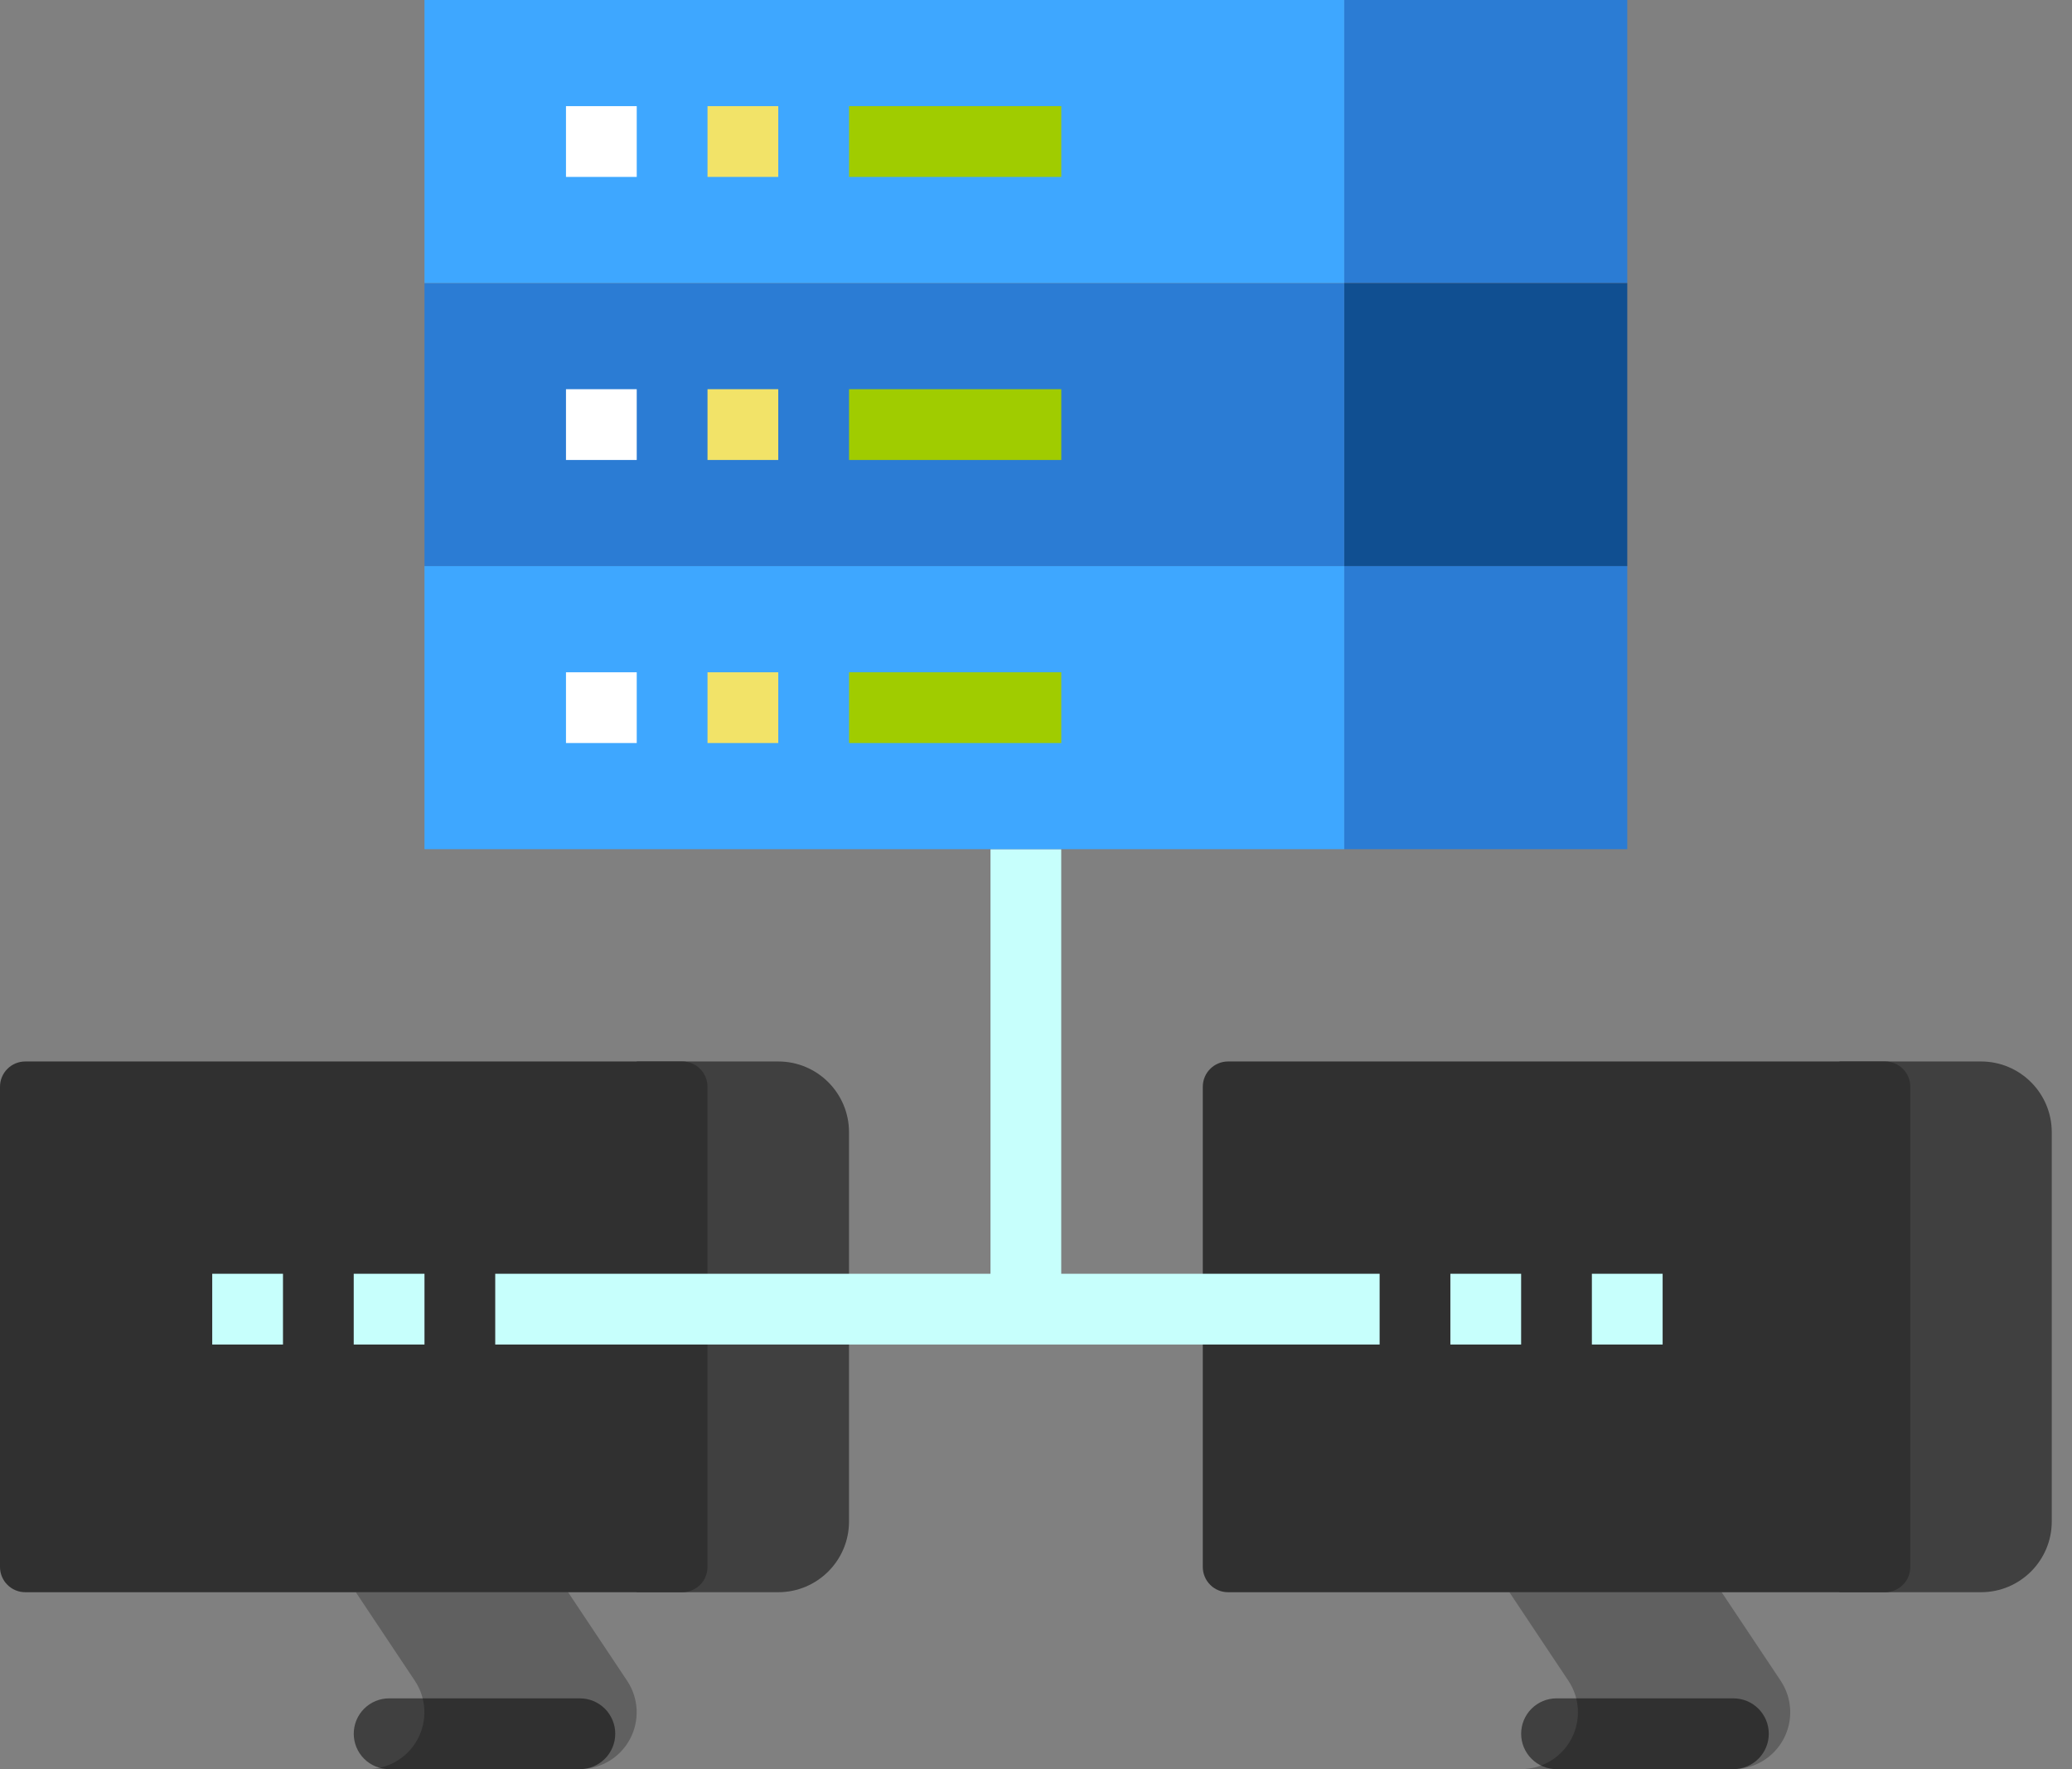
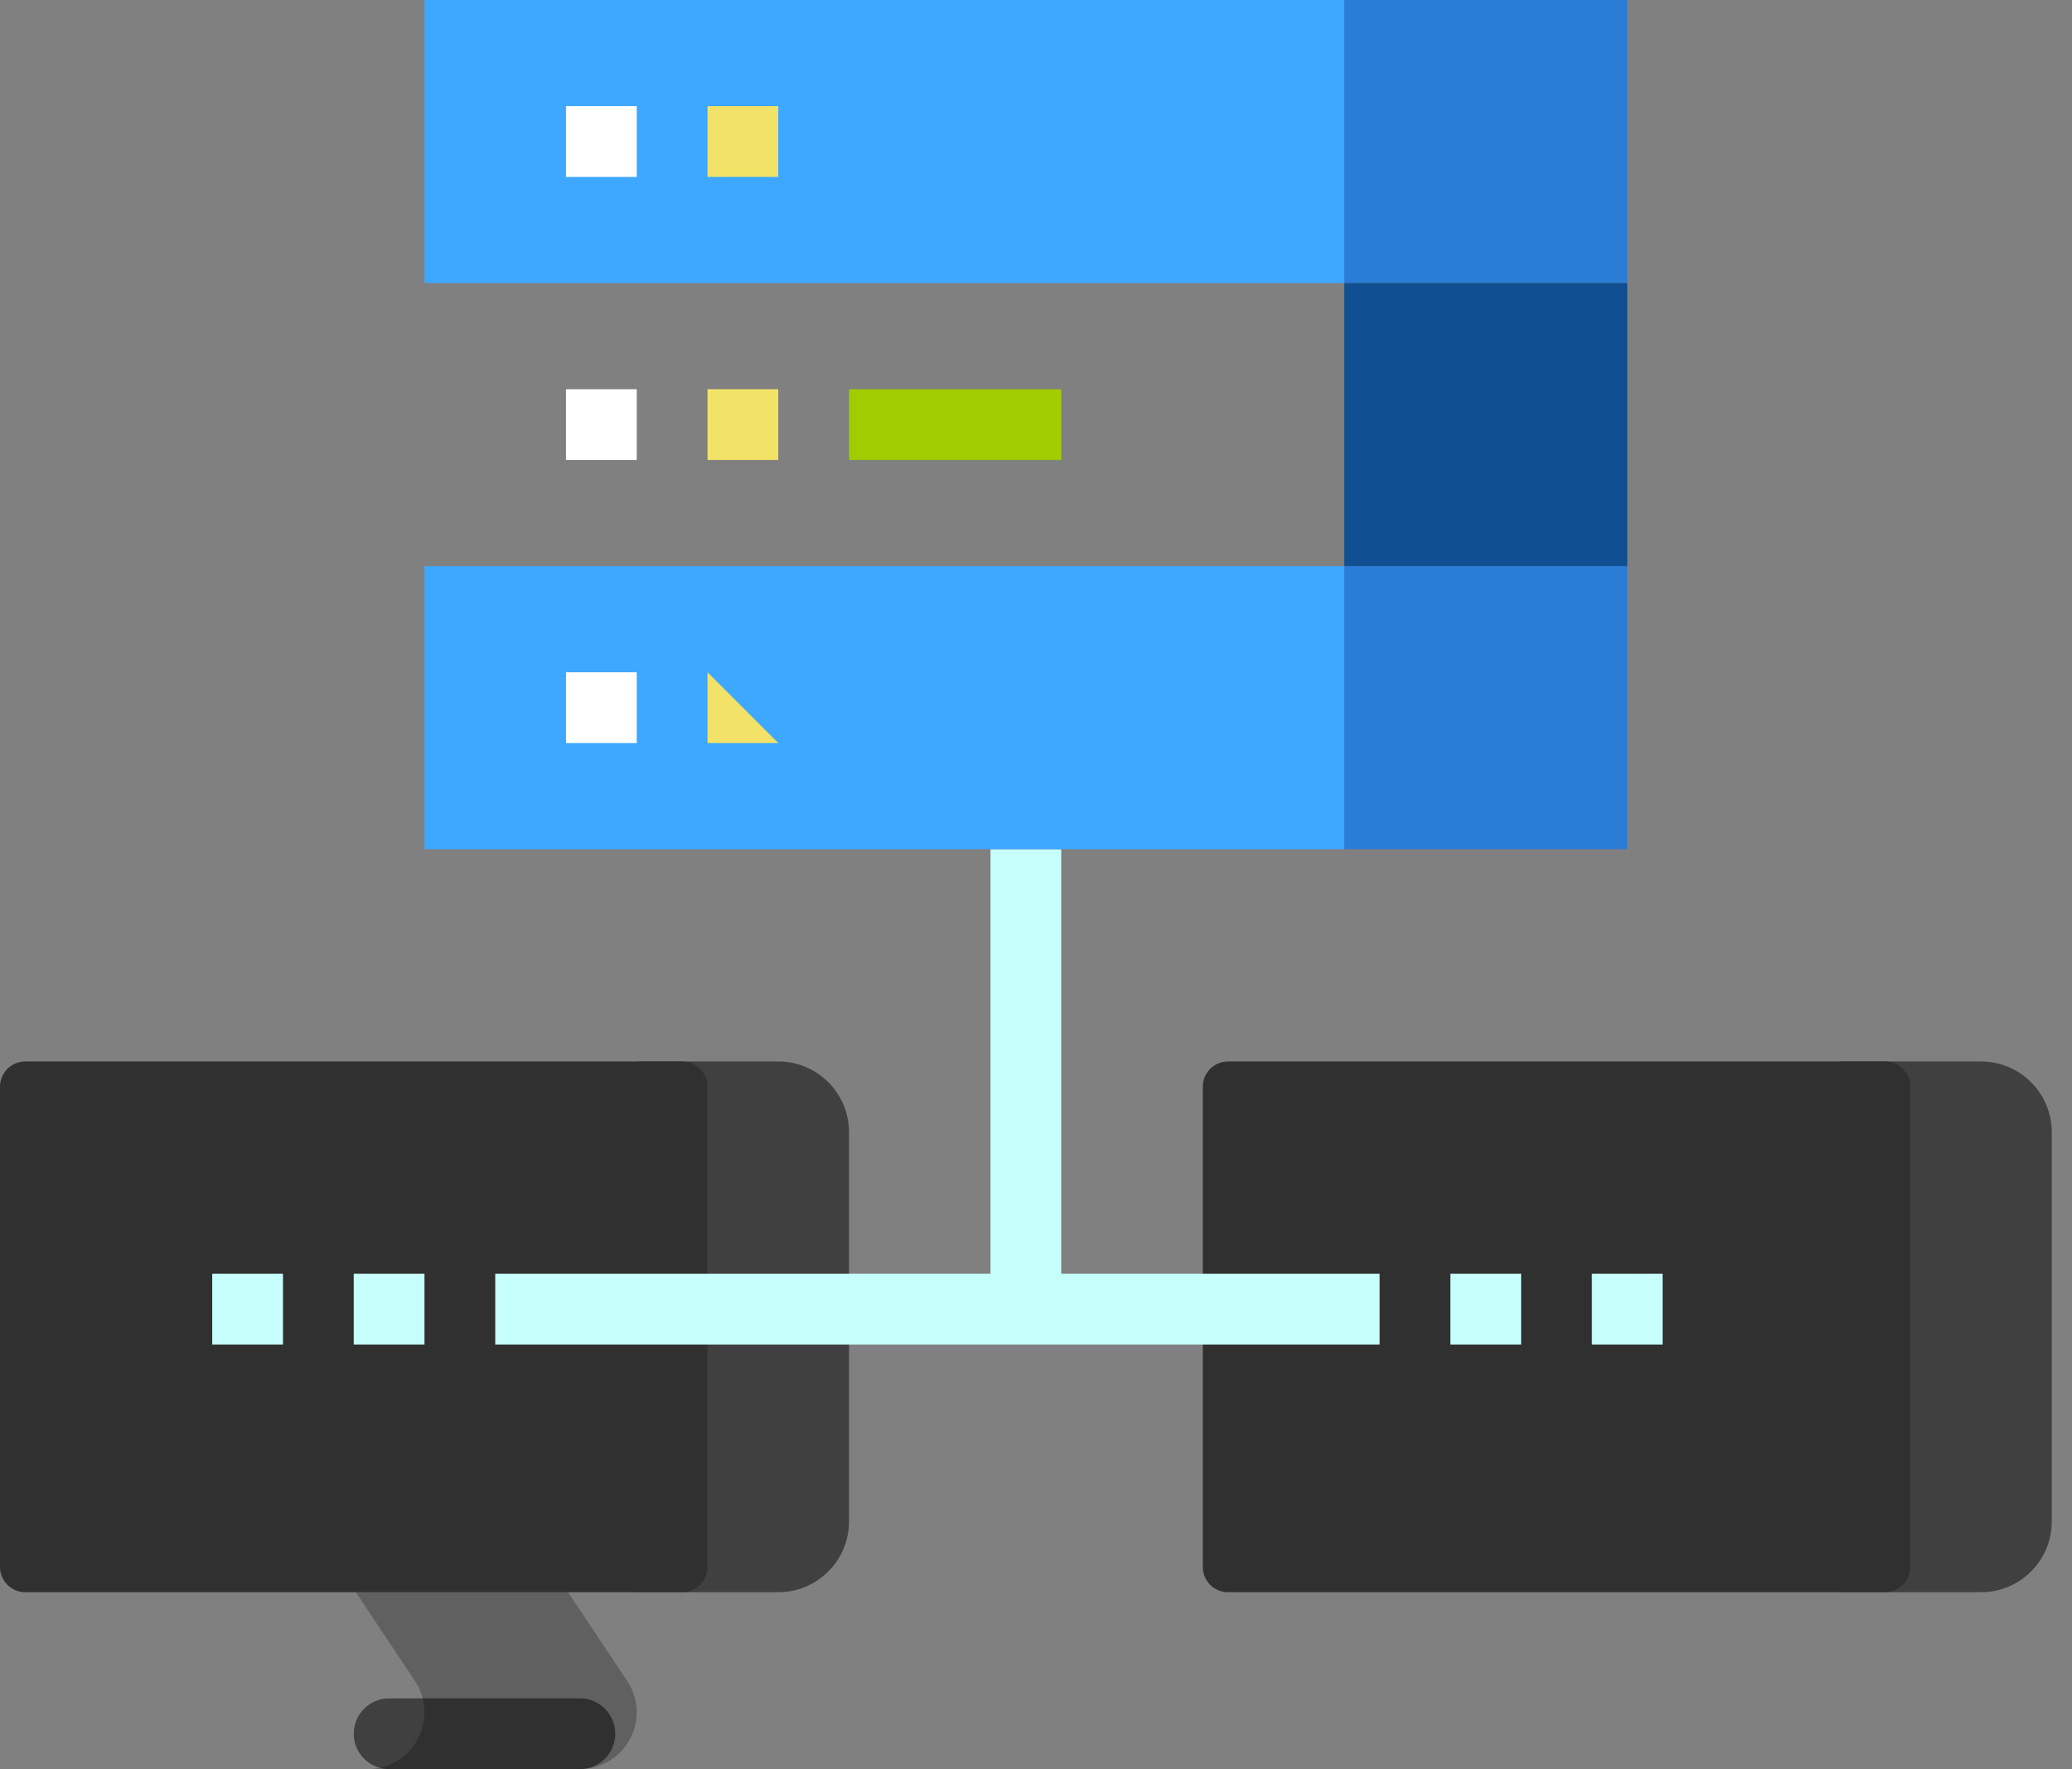
<svg xmlns="http://www.w3.org/2000/svg" width="82px" height="70px" viewbox="0 0 82 70" version="1.1">
  <rect width="100%" height="100%" fill="#808080" stroke="none" />
  <g id="2146017">
    <path d="M0 0L5.6 0C7.146 0 8.4 1.254 8.4 2.8L8.4 18.2C8.4 19.746 7.146 21 5.6 21L0 21L0 0Z" transform="translate(72.799 42)" id="Path" fill="#000000" fill-opacity="0.502" fill-rule="evenodd" stroke="none" />
    <path d="M0.999 0L27.001 0Q27.099 0 27.196 0.019Q27.292 0.038 27.383 0.076Q27.474 0.114 27.556 0.168Q27.638 0.223 27.707 0.293Q27.777 0.362 27.832 0.444Q27.886 0.526 27.924 0.617Q27.962 0.708 27.981 0.804Q28 0.901 28 0.999L28 20.001Q28 20.099 27.981 20.196Q27.962 20.292 27.924 20.383Q27.886 20.474 27.832 20.556Q27.777 20.638 27.707 20.707Q27.638 20.777 27.556 20.832Q27.474 20.886 27.383 20.924Q27.292 20.962 27.196 20.981Q27.099 21 27.001 21L0.999 21Q0.901 21 0.804 20.981Q0.708 20.962 0.617 20.924Q0.526 20.886 0.444 20.832Q0.362 20.777 0.293 20.707Q0.223 20.638 0.168 20.556Q0.114 20.474 0.076 20.383Q0.038 20.292 0.019 20.196Q0 20.099 0 20.001L0 0.999Q0 0.901 0.019 0.804Q0.038 0.708 0.076 0.617Q0.114 0.526 0.168 0.444Q0.223 0.362 0.293 0.293Q0.362 0.223 0.444 0.168Q0.526 0.114 0.617 0.076Q0.708 0.038 0.804 0.019Q0.901 0 0.999 0Z" transform="translate(47.601 42)" id="Rectangle" fill="#303030" fill-rule="evenodd" stroke="none" />
-     <path d="M8.4 9.9476e-15L10.737 3.505C11.197 4.195 11.24 5.082 10.848 5.813C10.457 6.544 9.696 7 8.867 7L0.467 7C1.296 7 2.057 6.544 2.448 5.813C2.84 5.082 2.797 4.195 2.337 3.505L0 0L8.4 9.9476e-15Z" transform="translate(59.734 63)" id="Path" fill="#000000" fill-opacity="0.251" fill-rule="evenodd" stroke="none" />
-     <path d="M1.399 0L8.401 0Q8.47 0 8.538 0.007Q8.607 0.013 8.674 0.027Q8.741 0.04 8.807 0.06Q8.873 0.08 8.936 0.106Q9 0.133 9.06 0.165Q9.121 0.198 9.178 0.236Q9.235 0.274 9.289 0.318Q9.342 0.361 9.39 0.41Q9.439 0.458 9.482 0.511Q9.526 0.565 9.564 0.622Q9.602 0.679 9.635 0.74Q9.667 0.8 9.694 0.864Q9.72 0.927 9.74 0.993Q9.76 1.059 9.773 1.126Q9.787 1.193 9.793 1.262Q9.8 1.33 9.8 1.399L9.8 1.401Q9.8 1.47 9.793 1.538Q9.787 1.607 9.773 1.674Q9.76 1.741 9.74 1.807Q9.72 1.873 9.694 1.936Q9.667 2 9.635 2.06Q9.602 2.121 9.564 2.178Q9.526 2.235 9.482 2.289Q9.439 2.342 9.39 2.39Q9.342 2.439 9.289 2.482Q9.235 2.526 9.178 2.564Q9.121 2.602 9.06 2.635Q9 2.667 8.936 2.694Q8.873 2.72 8.807 2.74Q8.741 2.76 8.674 2.773Q8.607 2.787 8.538 2.793Q8.47 2.8 8.401 2.8L1.399 2.8Q1.33 2.8 1.262 2.793Q1.193 2.787 1.126 2.773Q1.059 2.76 0.993 2.74Q0.927 2.72 0.864 2.694Q0.8 2.667 0.74 2.635Q0.679 2.602 0.622 2.564Q0.565 2.526 0.511 2.482Q0.458 2.439 0.41 2.39Q0.361 2.342 0.318 2.289Q0.274 2.235 0.236 2.178Q0.198 2.121 0.165 2.06Q0.133 2 0.106 1.936Q0.08 1.873 0.06 1.807Q0.04 1.741 0.027 1.674Q0.013 1.607 0.007 1.538Q0 1.47 0 1.401L0 1.399Q0 1.33 0.007 1.262Q0.013 1.193 0.027 1.126Q0.04 1.059 0.06 0.993Q0.08 0.927 0.106 0.864Q0.133 0.8 0.165 0.74Q0.198 0.679 0.236 0.622Q0.274 0.565 0.318 0.511Q0.361 0.458 0.41 0.41Q0.458 0.361 0.511 0.318Q0.565 0.274 0.622 0.236Q0.679 0.198 0.74 0.165Q0.8 0.133 0.864 0.106Q0.927 0.08 0.993 0.06Q1.059 0.04 1.126 0.027Q1.193 0.013 1.262 0.007Q1.33 0 1.399 0Z" transform="translate(60.2 67.2)" id="Rectangle" fill="#000000" fill-opacity="0.502" fill-rule="evenodd" stroke="none" />
    <path d="M0 0L5.6 0C7.146 0 8.4 1.254 8.4 2.8L8.4 18.2C8.4 19.746 7.146 21 5.6 21L0 21L0 0Z" transform="translate(25.2 42)" id="Path" fill="#000000" fill-opacity="0.502" fill-rule="evenodd" stroke="none" />
    <path d="M0.999 0L27.001 0Q27.099 0 27.196 0.019Q27.292 0.038 27.383 0.076Q27.474 0.114 27.556 0.168Q27.638 0.223 27.707 0.293Q27.777 0.362 27.832 0.444Q27.886 0.526 27.924 0.617Q27.962 0.708 27.981 0.804Q28 0.901 28 0.999L28 20.001Q28 20.099 27.981 20.196Q27.962 20.292 27.924 20.383Q27.886 20.474 27.832 20.556Q27.777 20.638 27.707 20.707Q27.638 20.777 27.556 20.832Q27.474 20.886 27.383 20.924Q27.292 20.962 27.196 20.981Q27.099 21 27.001 21L0.999 21Q0.901 21 0.804 20.981Q0.708 20.962 0.617 20.924Q0.526 20.886 0.444 20.832Q0.362 20.777 0.293 20.707Q0.223 20.638 0.168 20.556Q0.114 20.474 0.076 20.383Q0.038 20.292 0.019 20.196Q0 20.099 0 20.001L0 0.999Q0 0.901 0.019 0.804Q0.038 0.708 0.076 0.617Q0.114 0.526 0.168 0.444Q0.223 0.362 0.293 0.293Q0.362 0.223 0.444 0.168Q0.526 0.114 0.617 0.076Q0.708 0.038 0.804 0.019Q0.901 0 0.999 0L0.999 0Z" transform="translate(0 42)" id="Rectangle" fill="#303030" fill-rule="evenodd" stroke="none" />
    <path d="M8.4 0L10.737 3.505C11.197 4.195 11.24 5.082 10.848 5.813C10.457 6.544 9.696 7 8.867 7L0.467 7C1.296 7 2.057 6.544 2.448 5.813C2.84 5.082 2.797 4.195 2.337 3.505L0 9.9476e-15L8.4 0Z" transform="translate(14.082 63)" id="Path" fill="#000000" fill-opacity="0.251" fill-rule="evenodd" stroke="none" />
    <path d="M1.399 0L8.949 0Q9.018 0 9.087 0.007Q9.155 0.013 9.222 0.027Q9.29 0.04 9.356 0.06Q9.421 0.08 9.485 0.106Q9.548 0.133 9.609 0.165Q9.67 0.198 9.727 0.236Q9.784 0.274 9.837 0.318Q9.89 0.361 9.939 0.41Q9.987 0.458 10.031 0.511Q10.075 0.565 10.113 0.622Q10.151 0.679 10.183 0.74Q10.216 0.8 10.242 0.864Q10.268 0.927 10.288 0.993Q10.308 1.059 10.322 1.126Q10.335 1.193 10.342 1.262Q10.348 1.33 10.348 1.399L10.348 1.401Q10.348 1.47 10.342 1.538Q10.335 1.607 10.322 1.674Q10.308 1.741 10.288 1.807Q10.268 1.873 10.242 1.936Q10.216 2 10.183 2.06Q10.151 2.121 10.113 2.178Q10.075 2.235 10.031 2.289Q9.987 2.342 9.939 2.39Q9.89 2.439 9.837 2.482Q9.784 2.526 9.727 2.564Q9.67 2.602 9.609 2.635Q9.548 2.667 9.485 2.694Q9.421 2.72 9.356 2.74Q9.29 2.76 9.222 2.773Q9.155 2.787 9.087 2.793Q9.018 2.8 8.949 2.8L1.399 2.8Q1.33 2.8 1.262 2.793Q1.193 2.787 1.126 2.773Q1.059 2.76 0.993 2.74Q0.927 2.72 0.864 2.694Q0.8 2.667 0.74 2.635Q0.679 2.602 0.622 2.564Q0.565 2.526 0.511 2.482Q0.458 2.439 0.41 2.39Q0.361 2.342 0.318 2.289Q0.274 2.235 0.236 2.178Q0.198 2.121 0.165 2.06Q0.133 2 0.106 1.936Q0.08 1.873 0.06 1.807Q0.04 1.741 0.027 1.674Q0.013 1.607 0.007 1.538Q0 1.47 0 1.401L0 1.399Q0 1.33 0.007 1.262Q0.013 1.193 0.027 1.126Q0.04 1.059 0.06 0.993Q0.08 0.927 0.106 0.864Q0.133 0.8 0.165 0.74Q0.198 0.679 0.236 0.622Q0.274 0.565 0.318 0.511Q0.361 0.458 0.41 0.41Q0.458 0.361 0.511 0.318Q0.565 0.274 0.622 0.236Q0.679 0.198 0.74 0.165Q0.8 0.133 0.864 0.106Q0.927 0.08 0.993 0.06Q1.059 0.04 1.126 0.027Q1.193 0.013 1.262 0.007Q1.33 0 1.399 0Z" transform="translate(14 67.2)" id="Rectangle" fill="#000000" fill-opacity="0.502" fill-rule="evenodd" stroke="none" />
    <g id="Group" transform="translate(8.399 33.6)">
      <path d="M22.4 0L19.6 0L19.6 16.8L0 16.8L0 19.6L35 19.6L35 16.8L22.4 16.8L22.4 0Z" transform="translate(11.2 0)" id="Path" fill="#C7FFFC" fill-rule="evenodd" stroke="none" />
      <path d="M0 0L2.8 0L2.8 2.8L0 2.8L0 0Z" transform="translate(54.6 16.8)" id="Path" fill="#C7FFFC" fill-rule="evenodd" stroke="none" />
      <path d="M0 0L2.8 0L2.8 2.8L0 2.8L0 0Z" transform="translate(49 16.8)" id="Path" fill="#C7FFFC" fill-rule="evenodd" stroke="none" />
      <path d="M0 0L2.8 0L2.8 2.8L0 2.8L0 0Z" transform="translate(5.6 16.8)" id="Path" fill="#C7FFFC" fill-rule="evenodd" stroke="none" />
      <path d="M0 0L2.8 0L2.8 2.8L0 2.8L0 0Z" transform="translate(0 16.8)" id="Path" fill="#C7FFFC" fill-rule="evenodd" stroke="none" />
    </g>
-     <path d="M0 0L36.4 0L36.4 11.2L0 11.2L0 0Z" transform="translate(16.799 11.2)" id="Path" fill="#2B7CD4" fill-rule="evenodd" stroke="none" />
    <path d="M0 0L36.4 0L36.4 11.2L0 11.2L0 0Z" transform="translate(16.799 22.4)" id="Path" fill="#3EA7FF" fill-rule="evenodd" stroke="none" />
    <path d="M0 0L2.8 0L2.8 2.8L0 2.8L0 0Z" transform="translate(22.399 26.6)" id="Path" fill="#FFFFFF" fill-rule="evenodd" stroke="none" />
-     <path d="M0 0L2.8 0L2.8 2.8L0 2.8L0 0Z" transform="translate(28 26.6)" id="Path" fill="#F2E368" fill-rule="evenodd" stroke="none" />
-     <path d="M0 0L8.4 0L8.4 2.8L0 2.8L0 0Z" transform="translate(33.601 26.6)" id="Path" fill="#A0CC00" fill-rule="evenodd" stroke="none" />
+     <path d="M0 0L2.8 2.8L0 2.8L0 0Z" transform="translate(28 26.6)" id="Path" fill="#F2E368" fill-rule="evenodd" stroke="none" />
    <path d="M0 0L2.8 0L2.8 2.8L0 2.8L0 0Z" transform="translate(22.399 15.4)" id="Path" fill="#FFFFFF" fill-rule="evenodd" stroke="none" />
    <path d="M0 0L2.8 0L2.8 2.8L0 2.8L0 0Z" transform="translate(28 15.4)" id="Path" fill="#F2E368" fill-rule="evenodd" stroke="none" />
    <path d="M0 0L8.4 0L8.4 2.8L0 2.8L0 0Z" transform="translate(33.601 15.4)" id="Path" fill="#A0CC00" fill-rule="evenodd" stroke="none" />
    <path d="M0 0L36.4 0L36.4 11.2L0 11.2L0 0Z" transform="translate(16.799 0)" id="Path" fill="#3EA7FF" fill-rule="evenodd" stroke="none" />
    <path d="M0 0L2.8 0L2.8 2.8L0 2.8L0 0Z" transform="translate(22.399 4.2)" id="Path" fill="#FFFFFF" fill-rule="evenodd" stroke="none" />
    <path d="M0 0L2.8 0L2.8 2.8L0 2.8L0 0Z" transform="translate(28 4.2)" id="Path" fill="#F2E368" fill-rule="evenodd" stroke="none" />
-     <path d="M0 0L8.4 0L8.4 2.8L0 2.8L0 0Z" transform="translate(33.601 4.2)" id="Path" fill="#A0CC00" fill-rule="evenodd" stroke="none" />
    <path d="M0 0L11.2 0L11.2 11.2L0 11.2L0 0Z" transform="translate(53.2 0)" id="Path" fill="#2B7CD4" fill-rule="evenodd" stroke="none" />
    <path d="M0 0L11.2 0L11.2 11.2L0 11.2L0 0Z" transform="translate(53.2 11.2)" id="Path" fill="#104F91" fill-rule="evenodd" stroke="none" />
    <path d="M0 0L11.2 0L11.2 11.2L0 11.2L0 0Z" transform="translate(53.2 22.4)" id="Path" fill="#2B7CD4" fill-rule="evenodd" stroke="none" />
  </g>
</svg>